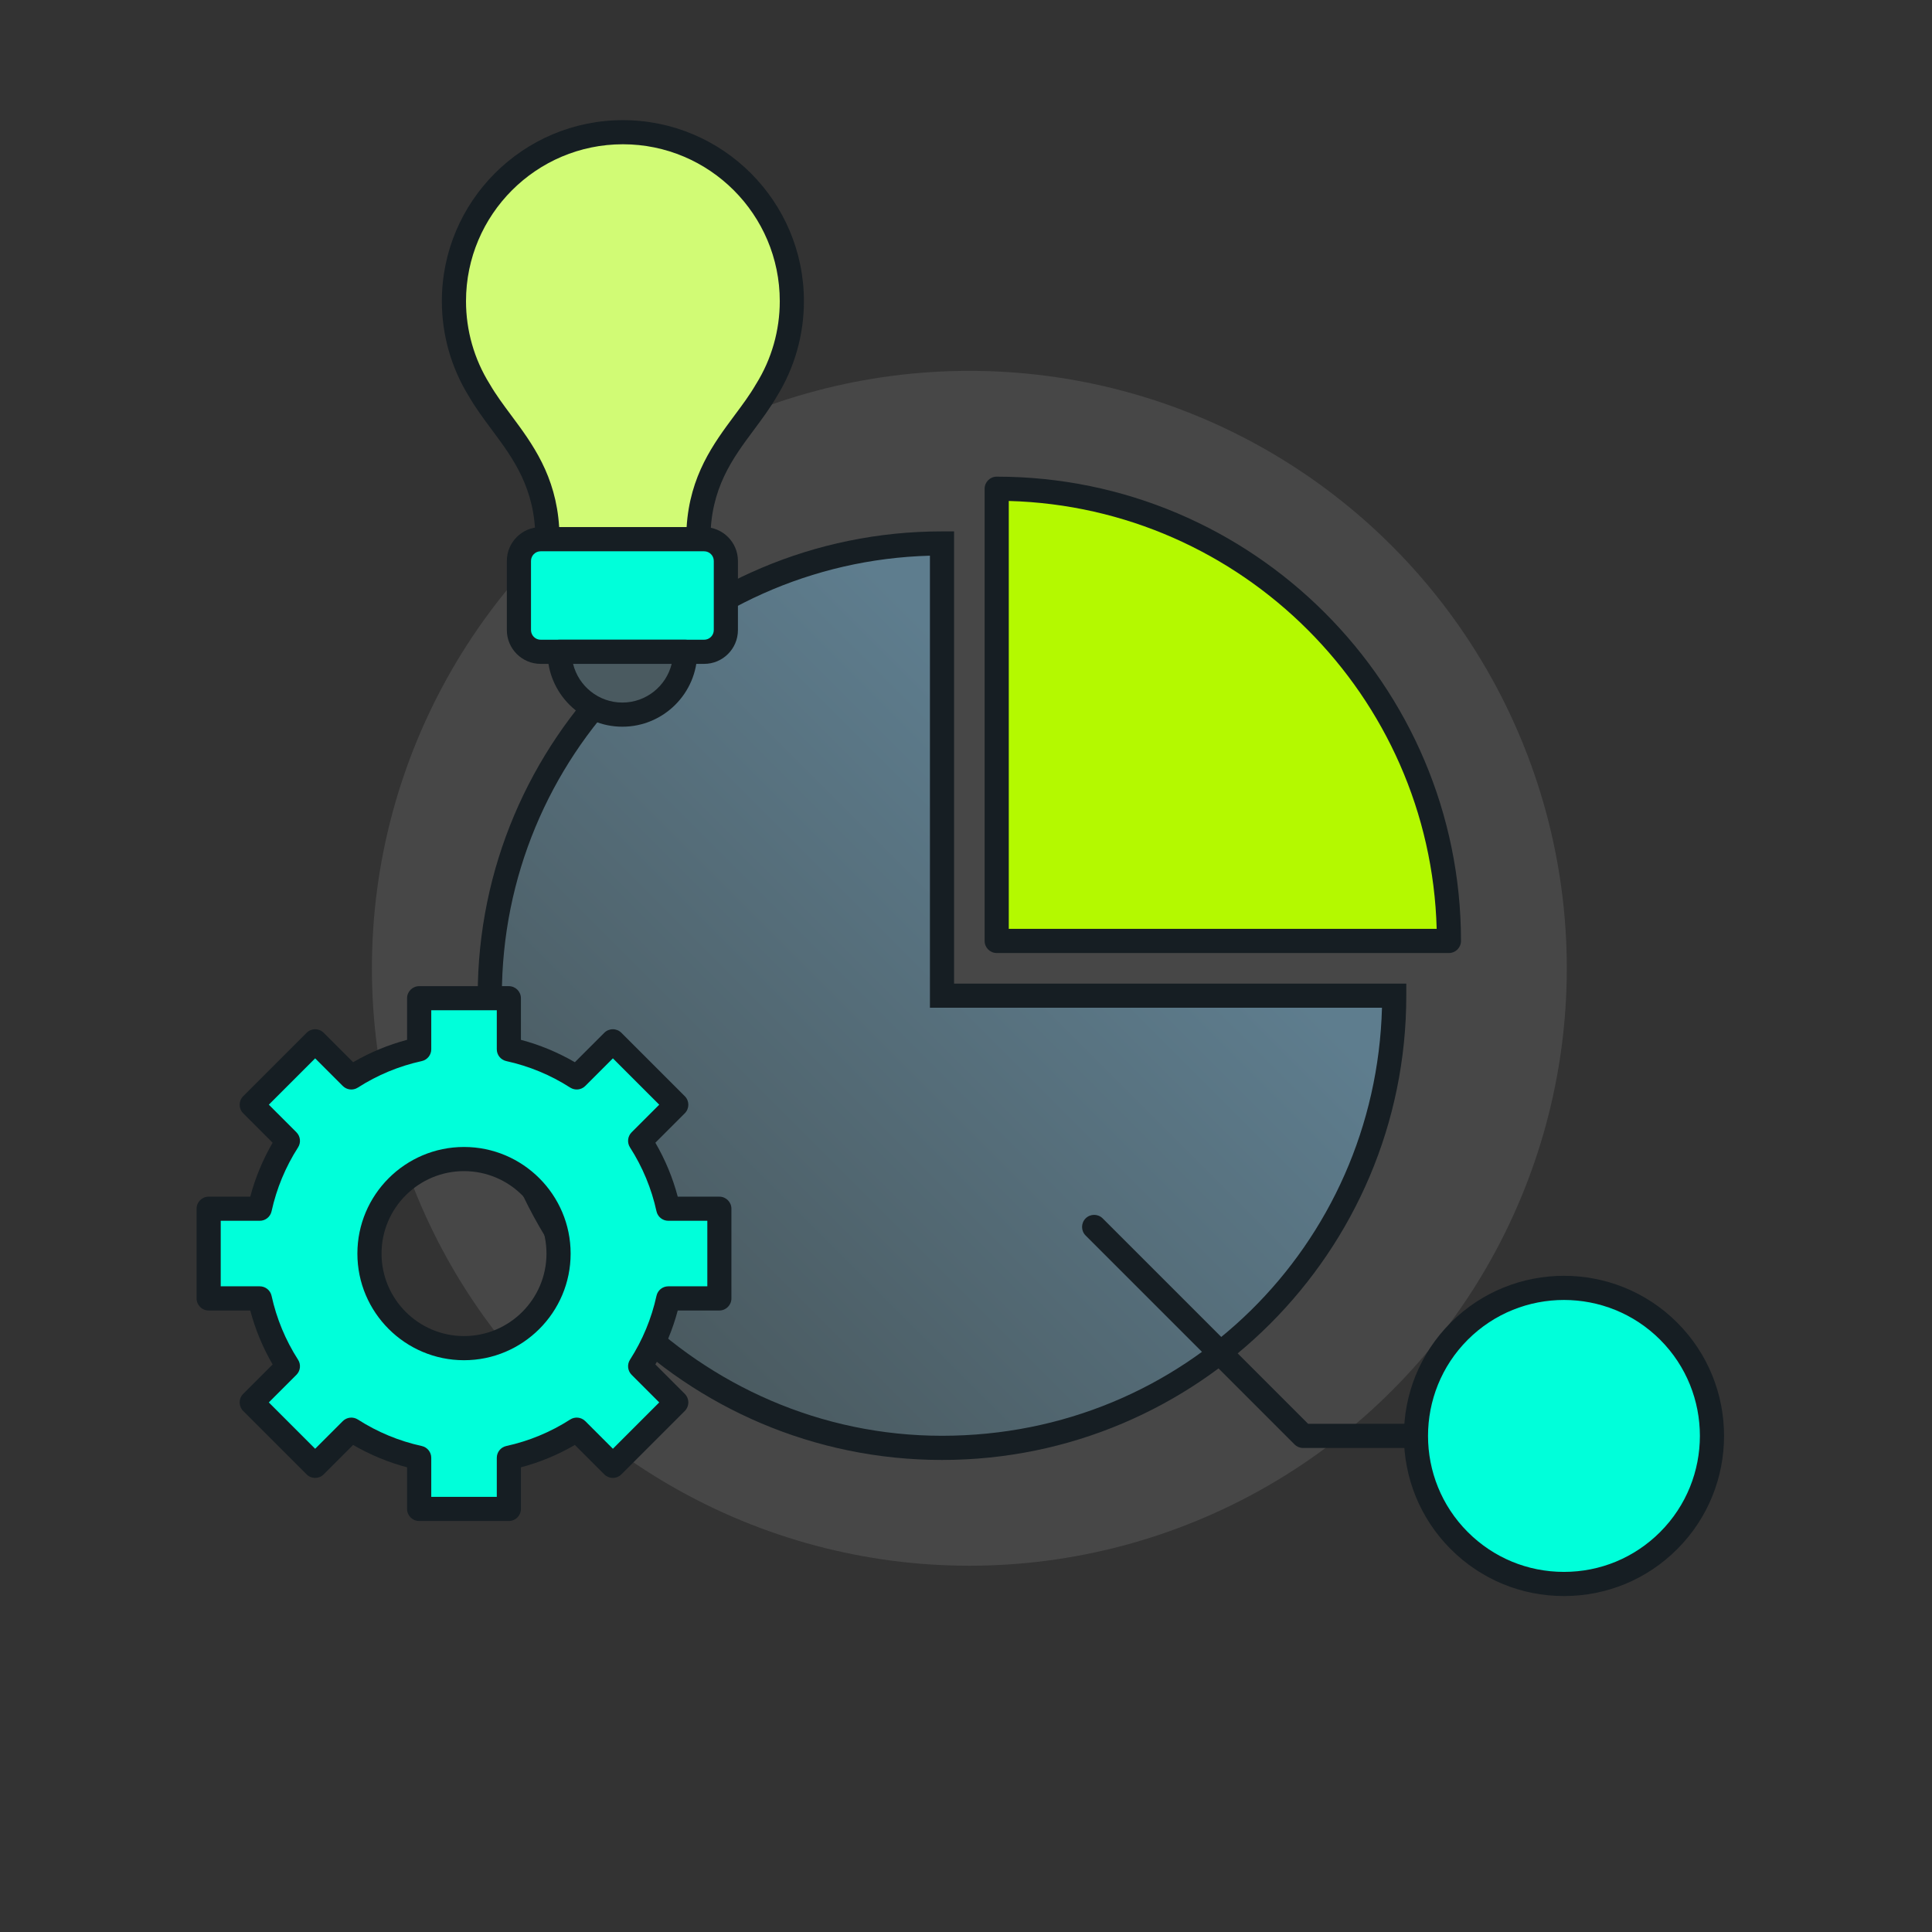
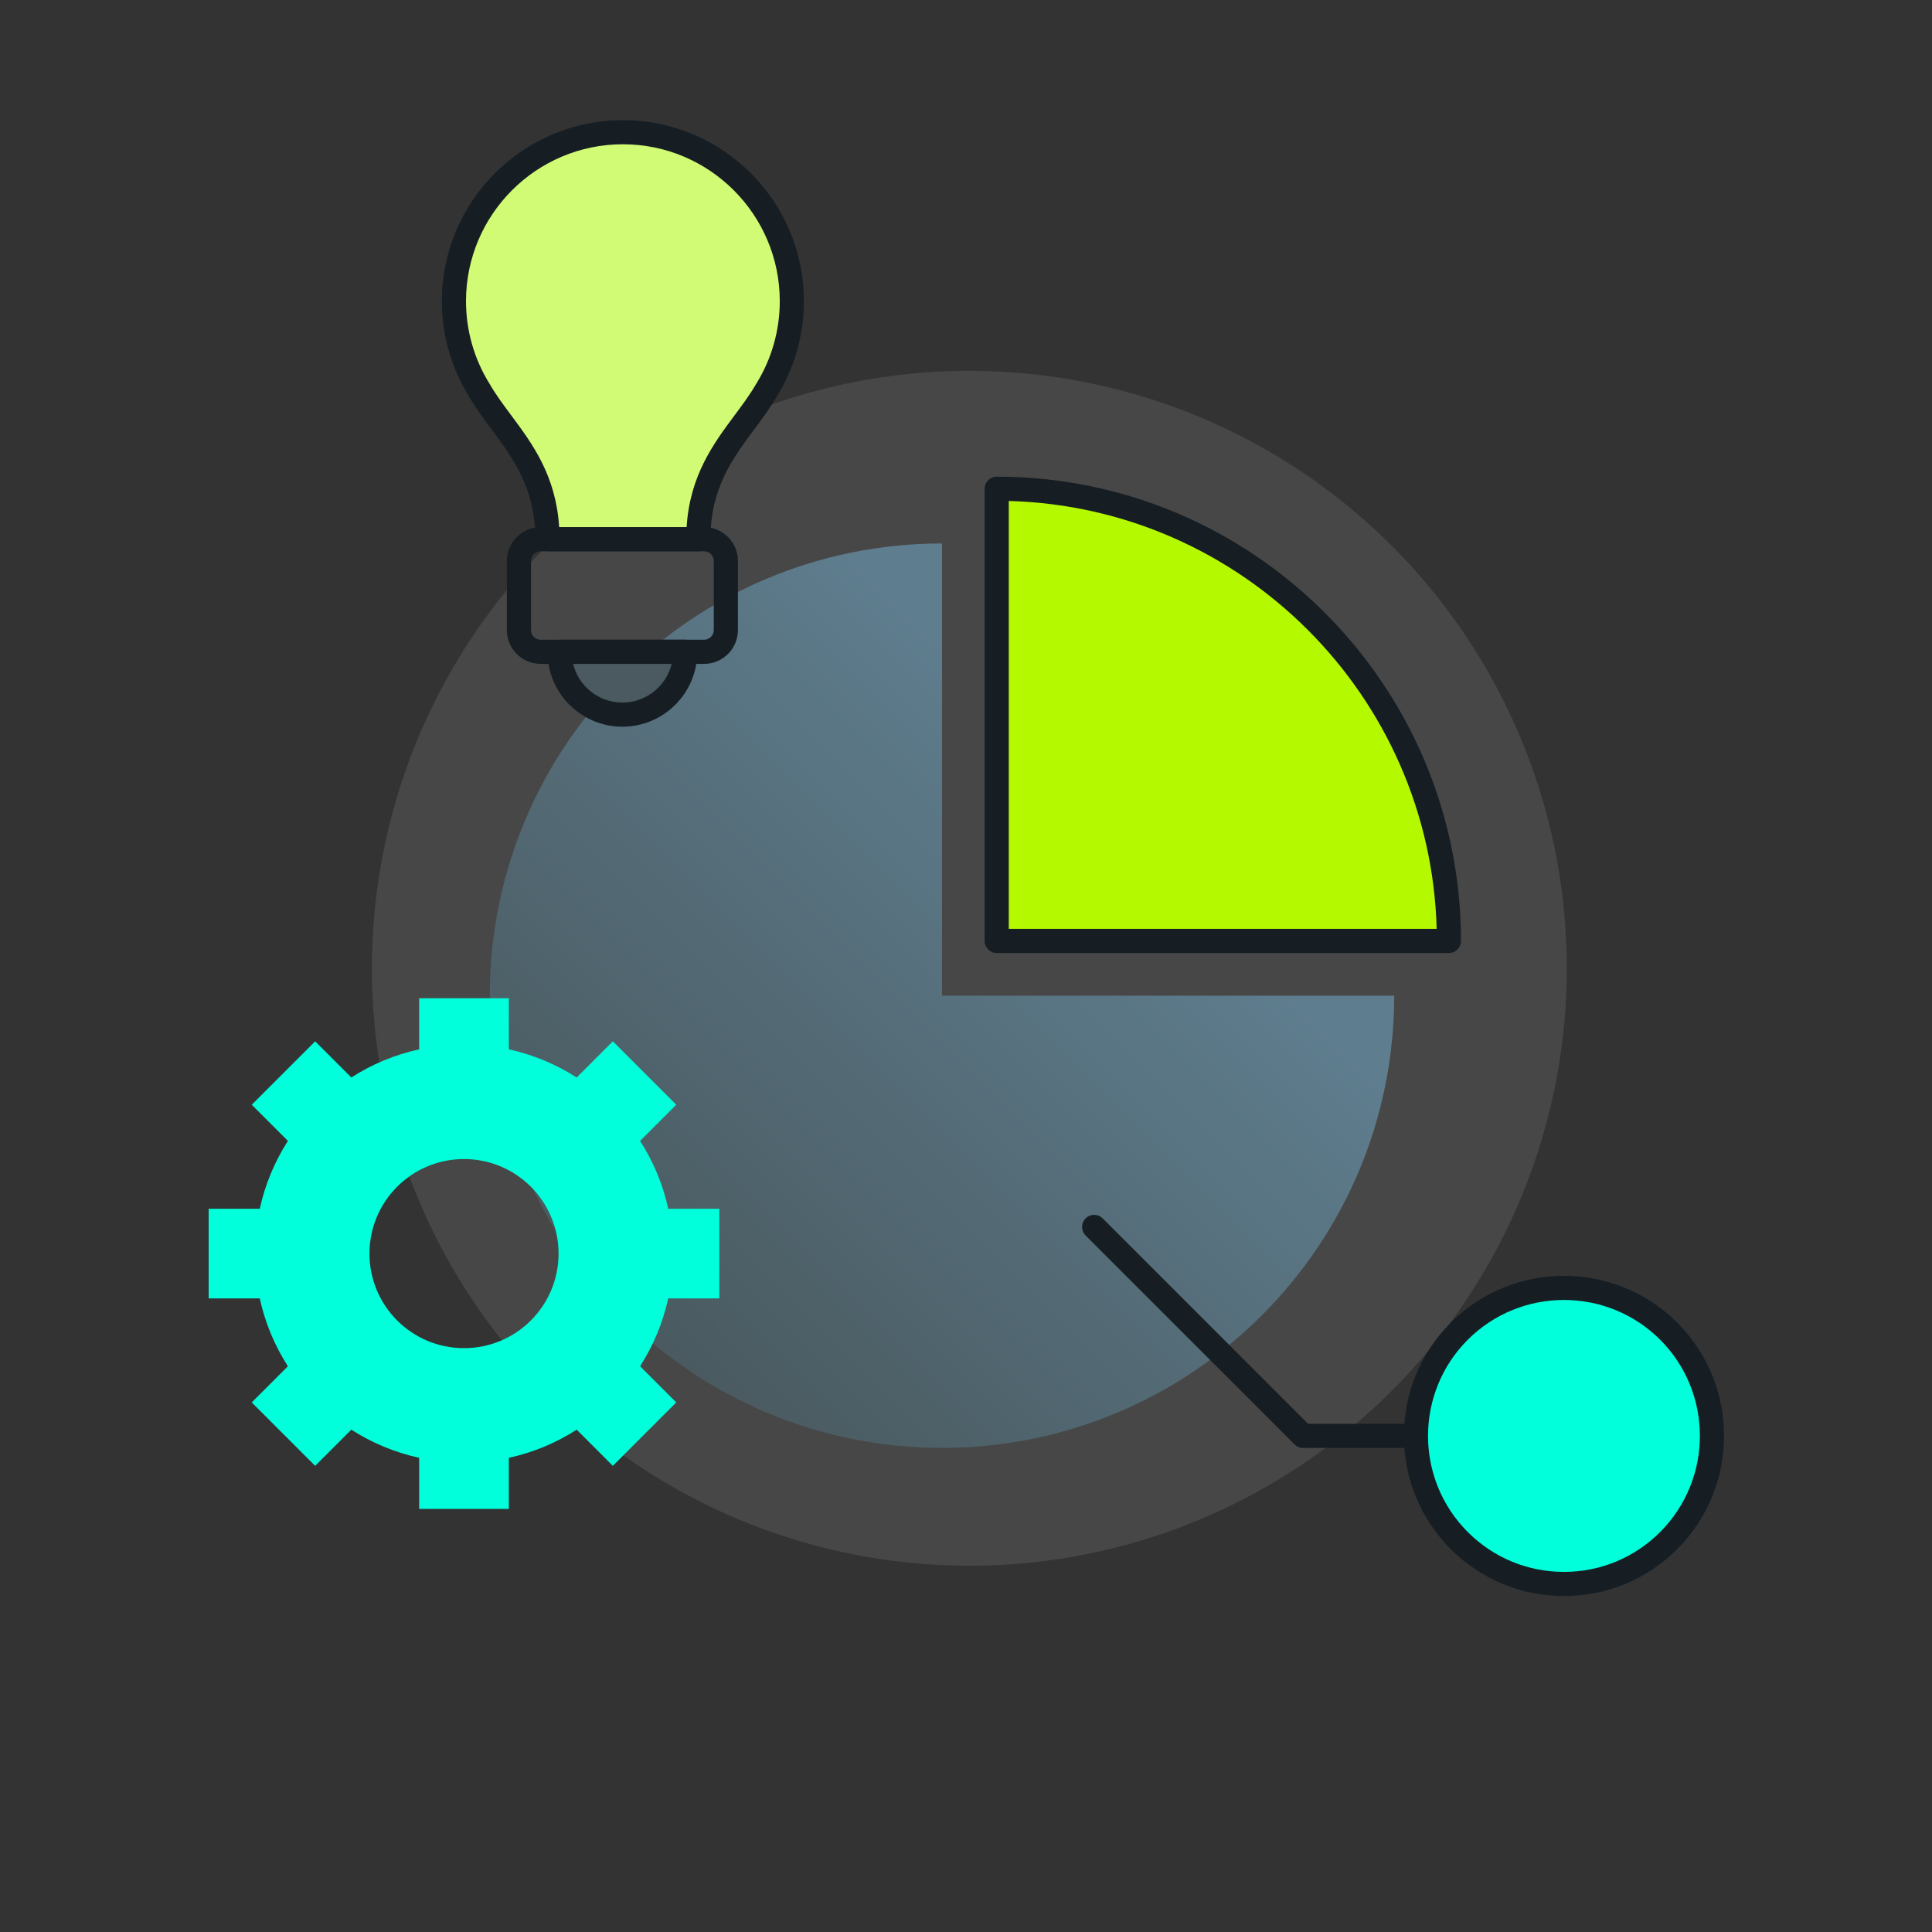
<svg xmlns="http://www.w3.org/2000/svg" id="Capa_2" version="1.1" viewBox="0 0 640 640">
  <rect x="0" y="0" width="640" height="640" fill="#333333" stroke="none" />
  <defs>
    <style>
      .st0 {
        fill: #4a5a60;
      }

      .st1 {
        fill: #fff;
        opacity: .1;
      }

      .st2 {
        fill: #00ffda;
      }

      .st3 {
        fill: #d1fb75;
      }

      .st4 {
        fill: #b4f900;
      }

      .st5 {
        fill: url(#Degradado_sin_nombre_7);
      }

      .st6 {
        fill: #161e23;
      }
    </style>
    <linearGradient id="Degradado_sin_nombre_7" data-name="Degradado sin nombre 7" x1="371.39" y1="270.49" x2="208.08" y2="433.8" gradientUnits="userSpaceOnUse">
      <stop offset="0" stop-color="#5e7d8e" />
      <stop offset="1" stop-color="#4a5a60" />
    </linearGradient>
  </defs>
  <circle class="st1" cx="321.11" cy="320.76" r="197.91" />
  <g>
    <g>
      <path class="st5" d="M312.05,180.03c-82.73,0-149.8,67.07-149.8,149.8s67.07,149.8,149.8,149.8,149.8-67.07,149.8-149.8h-149.8v-149.8Z" />
-       <path class="st6" d="M312.05,483.63c-84.81,0-153.8-68.99-153.8-153.8s68.99-153.8,153.8-153.8h4v149.8h149.8v4c0,84.81-68.99,153.8-153.8,153.8ZM308.05,184.08c-78.55,2.13-141.8,66.69-141.8,145.74s65.41,145.8,145.8,145.8,143.62-63.25,145.75-141.8h-149.75v-149.74Z" />
    </g>
    <g>
      <path class="st4" d="M330.17,161.9v149.8h149.8c0-82.73-67.07-149.8-149.8-149.8Z" />
      <path class="st6" d="M479.97,315.7h-149.8c-2.21,0-4-1.79-4-4v-149.8c0-2.21,1.79-4,4-4,84.81,0,153.8,68.99,153.8,153.8,0,2.21-1.79,4-4,4ZM334.17,307.7h141.75c-2.09-77.22-64.53-139.65-141.75-141.75v141.75Z" />
    </g>
  </g>
  <g>
    <g>
      <path class="st3" d="M262.3,99.76c0-30.91-25.06-55.97-55.97-55.97s-55.97,25.06-55.97,55.97c0,10.84,3.09,20.95,8.42,29.52,8.11,14.03,22.55,24.66,22.55,49.33h49.99c0-24.68,14.44-35.3,22.55-49.33,5.33-8.57,8.42-18.68,8.42-29.52Z" />
      <path class="st6" d="M231.33,182.62h-49.99c-2.21,0-4-1.79-4-4,0-16.87-7.34-26.74-14.44-36.28-2.61-3.51-5.3-7.13-7.54-10.99-5.88-9.48-8.99-20.4-8.99-31.58,0-33.07,26.9-59.97,59.97-59.97s59.97,26.9,59.97,59.97c0,11.18-3.11,22.1-8.99,31.58-2.24,3.86-4.94,7.49-7.54,10.99-7.1,9.54-14.44,19.41-14.44,36.28,0,2.21-1.79,4-4,4ZM185.22,174.62h42.23c1.07-17.12,8.92-27.67,15.9-37.06,2.6-3.49,5.06-6.79,7.07-10.28.02-.04.04-.08.07-.11,5.12-8.22,7.82-17.7,7.82-27.41,0-28.66-23.31-51.97-51.97-51.97s-51.97,23.31-51.97,51.97c0,9.71,2.7,19.19,7.82,27.41.02.04.05.07.07.11,2.01,3.48,4.47,6.78,7.07,10.28,6.98,9.38,14.83,19.93,15.9,37.06Z" />
    </g>
    <g>
-       <rect class="st2" x="171.9" y="178.62" width="68.55" height="37.3" rx="7.2" ry="7.2" />
      <path class="st6" d="M233.25,219.92h-54.15c-6.18,0-11.2-5.02-11.2-11.2v-22.9c0-6.18,5.02-11.2,11.2-11.2h54.15c6.18,0,11.2,5.02,11.2,11.2v22.9c0,6.18-5.02,11.2-11.2,11.2ZM179.1,182.62c-1.77,0-3.2,1.44-3.2,3.2v22.9c0,1.77,1.44,3.2,3.2,3.2h54.15c1.77,0,3.2-1.44,3.2-3.2v-22.9c0-1.77-1.44-3.2-3.2-3.2h-54.15Z" />
    </g>
    <g>
      <path class="st0" d="M206.17,236.73c11.49,0,20.81-9.32,20.81-20.81h-41.62c0,11.49,9.32,20.81,20.81,20.81Z" />
      <path class="st6" d="M206.17,240.73c-13.68,0-24.81-11.13-24.81-24.81,0-2.21,1.79-4,4-4h41.62c2.21,0,4,1.79,4,4,0,13.68-11.13,24.81-24.81,24.81ZM189.84,219.92c1.8,7.34,8.44,12.81,16.33,12.81s14.53-5.47,16.33-12.81h-32.66Z" />
    </g>
  </g>
  <g>
    <path class="st2" d="M238.29,430.12v-29.71h-16.93c-1.77-8.12-4.97-15.7-9.32-22.47l11.98-11.98-21.01-21.01-11.98,11.98c-6.78-4.35-14.36-7.54-22.47-9.32v-16.93h-29.71v16.93c-8.12,1.77-15.7,4.97-22.47,9.32l-11.98-11.98-21.01,21.01,11.98,11.98c-4.35,6.78-7.54,14.36-9.32,22.47h-16.93v29.71h16.93c1.77,8.12,4.97,15.7,9.32,22.47l-11.98,11.98,21.01,21.01,11.98-11.98c6.78,4.35,14.36,7.54,22.47,9.32v16.93h29.71v-16.93c8.12-1.77,15.7-4.97,22.47-9.32l11.98,11.98,21.01-21.01-11.98-11.98c4.35-6.78,7.54-14.36,9.32-22.47h16.93ZM153.71,446.59c-17.3,0-31.32-14.02-31.32-31.32s14.02-31.32,31.32-31.32,31.32,14.02,31.32,31.32-14.02,31.32-31.32,31.32Z" />
-     <path class="st6" d="M168.56,503.85h-29.71c-2.21,0-4-1.79-4-4v-13.78c-6.26-1.66-12.25-4.15-17.87-7.41l-9.75,9.75c-1.56,1.56-4.09,1.56-5.66,0l-21.01-21.01c-1.56-1.56-1.56-4.09,0-5.66l9.75-9.75c-3.27-5.62-5.75-11.61-7.41-17.87h-13.78c-2.21,0-4-1.79-4-4v-29.71c0-2.21,1.79-4,4-4h13.78c1.66-6.26,4.15-12.25,7.41-17.87l-9.75-9.75c-1.56-1.56-1.56-4.09,0-5.66l21.01-21.01c.75-.75,1.77-1.17,2.83-1.17s2.08.42,2.83,1.17l9.75,9.75c5.62-3.27,11.61-5.75,17.87-7.41v-13.78c0-2.21,1.79-4,4-4h29.71c2.21,0,4,1.79,4,4v13.78c6.26,1.66,12.25,4.15,17.87,7.41l9.75-9.75c.75-.75,1.77-1.17,2.83-1.17s2.08.42,2.83,1.17l21.01,21.01c1.56,1.56,1.56,4.09,0,5.66l-9.75,9.75c3.27,5.62,5.75,11.61,7.41,17.87h13.78c2.21,0,4,1.79,4,4v29.71c0,2.21-1.79,4-4,4h-13.78c-1.66,6.26-4.15,12.25-7.41,17.87l9.75,9.75c.75.75,1.17,1.77,1.17,2.83s-.42,2.08-1.17,2.83l-21.01,21.01c-.75.75-1.77,1.17-2.83,1.17h0c-1.06,0-2.08-.42-2.83-1.17l-9.75-9.75c-5.62,3.27-11.61,5.75-17.87,7.41v13.78c0,2.21-1.79,4-4,4ZM142.86,495.85h21.71v-12.93c0-1.88,1.31-3.51,3.15-3.91,7.53-1.65,14.65-4.6,21.17-8.78,1.58-1.01,3.66-.79,4.99.54l9.15,9.15,15.35-15.35-9.15-9.15c-1.33-1.33-1.55-3.41-.54-4.99,4.18-6.52,7.13-13.64,8.78-21.17.4-1.84,2.03-3.15,3.91-3.15h12.93v-21.71h-12.93c-1.88,0-3.51-1.31-3.91-3.15-1.65-7.53-4.6-14.65-8.78-21.17-1.01-1.58-.79-3.66.54-4.99l9.15-9.15-15.35-15.35-9.15,9.15c-1.33,1.33-3.4,1.55-4.99.54-6.52-4.18-13.64-7.13-21.17-8.78-1.84-.4-3.15-2.03-3.15-3.91v-12.93h-21.71v12.93c0,1.88-1.31,3.51-3.15,3.91-7.53,1.65-14.65,4.6-21.17,8.78-1.58,1.02-3.66.79-4.99-.54l-9.15-9.15-15.35,15.35,9.15,9.15c1.33,1.33,1.55,3.41.54,4.99-4.18,6.52-7.13,13.64-8.78,21.17-.4,1.84-2.03,3.15-3.91,3.15h-12.93v21.71h12.93c1.88,0,3.51,1.31,3.91,3.15,1.65,7.53,4.6,14.65,8.78,21.17,1.01,1.58.79,3.66-.54,4.99l-9.15,9.15,15.35,15.35,9.15-9.15c1.33-1.33,3.4-1.55,4.99-.54,6.52,4.18,13.64,7.13,21.17,8.78,1.84.4,3.15,2.03,3.15,3.91v12.93ZM153.71,450.59c-19.48,0-35.32-15.85-35.32-35.32s15.85-35.32,35.32-35.32,35.32,15.85,35.32,35.32-15.85,35.32-35.32,35.32ZM153.71,387.95c-15.07,0-27.32,12.26-27.32,27.32s12.26,27.32,27.32,27.32,27.32-12.26,27.32-27.32-12.26-27.32-27.32-27.32Z" />
  </g>
  <g>
    <g>
      <circle class="st2" cx="518.08" cy="475.66" r="49.05" />
      <path class="st6" d="M518.08,528.71c-14.17,0-27.49-5.52-37.51-15.54-20.68-20.69-20.68-54.34,0-75.03,20.68-20.68,54.34-20.69,75.03,0s20.68,54.34,0,75.03h0c-10.02,10.02-23.34,15.54-37.51,15.54ZM518.08,430.63c-11.54,0-23.07,4.39-31.86,13.17-17.56,17.57-17.56,46.15,0,63.71,8.51,8.51,19.82,13.2,31.86,13.2s23.35-4.69,31.86-13.2c17.56-17.57,17.56-46.15,0-63.71-8.78-8.78-20.32-13.17-31.86-13.17ZM552.77,510.35h0,0Z" />
    </g>
    <path class="st6" d="M465.85,479.66h-34.18c-1.06,0-2.08-.42-2.83-1.17l-69.22-69.22c-1.56-1.56-1.56-4.09,0-5.66,1.56-1.56,4.1-1.56,5.66,0l68.05,68.05h32.52c2.21,0,4,1.79,4,4s-1.79,4-4,4Z" />
  </g>
</svg>